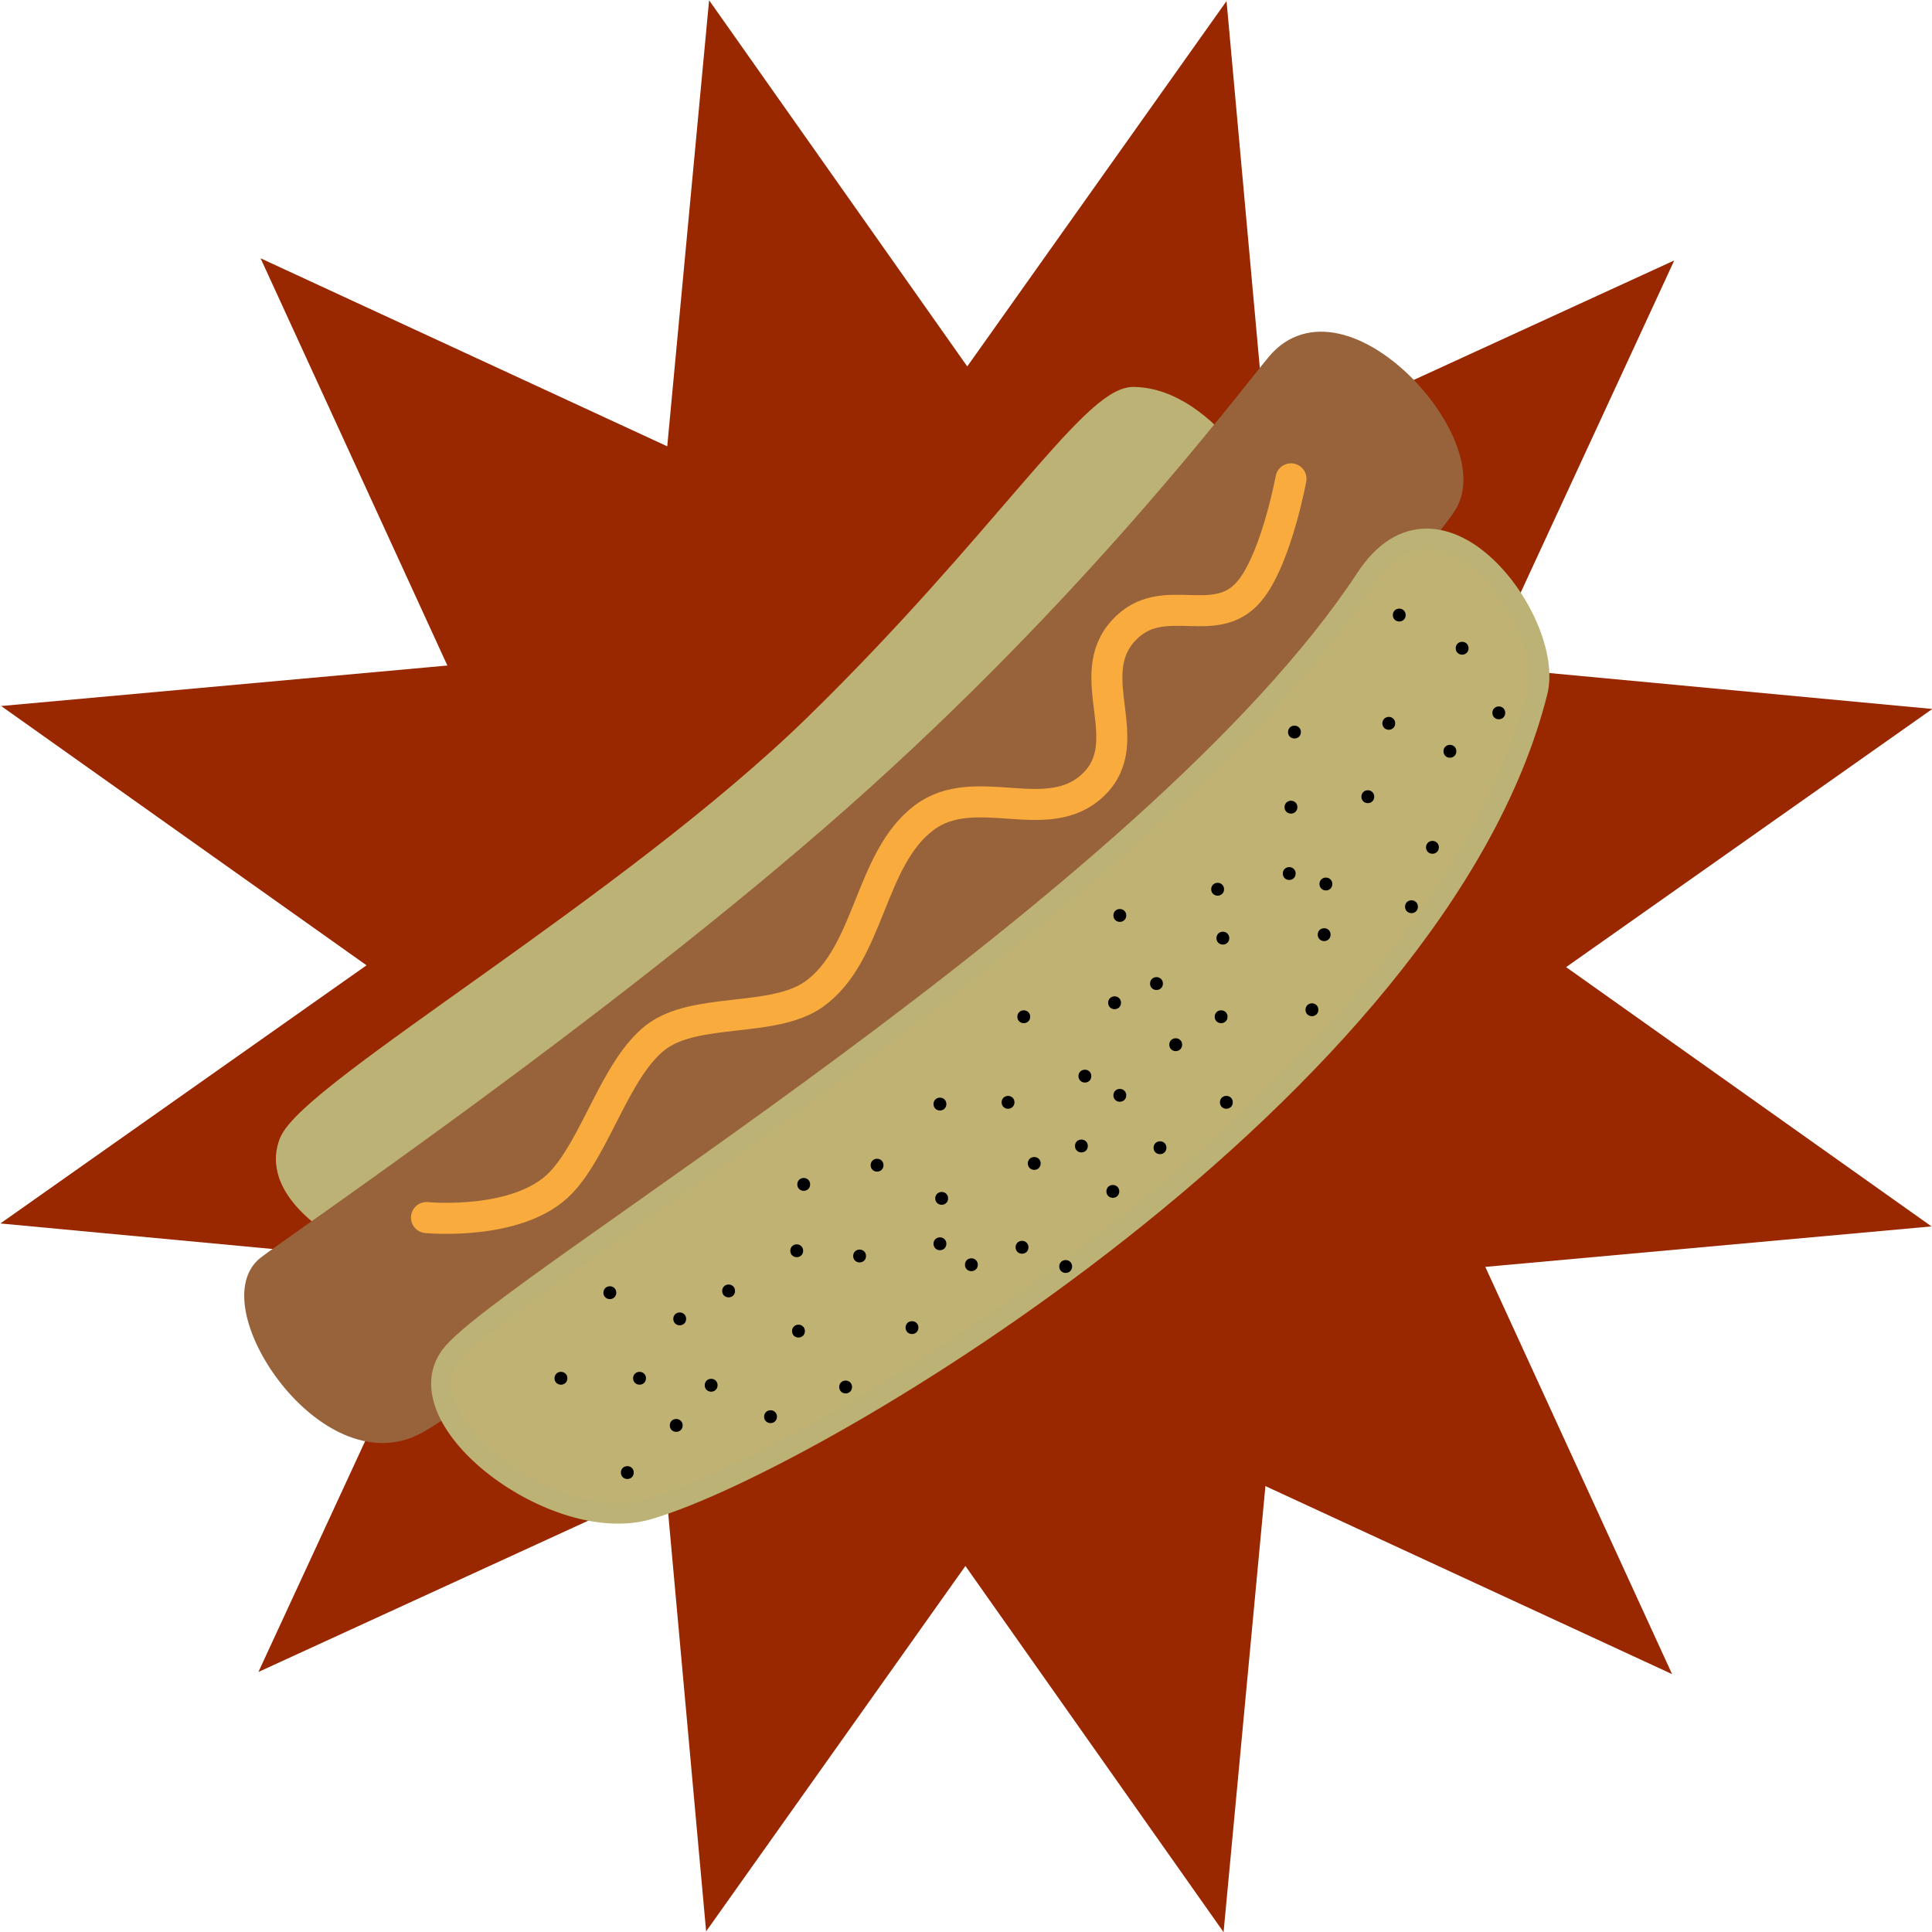
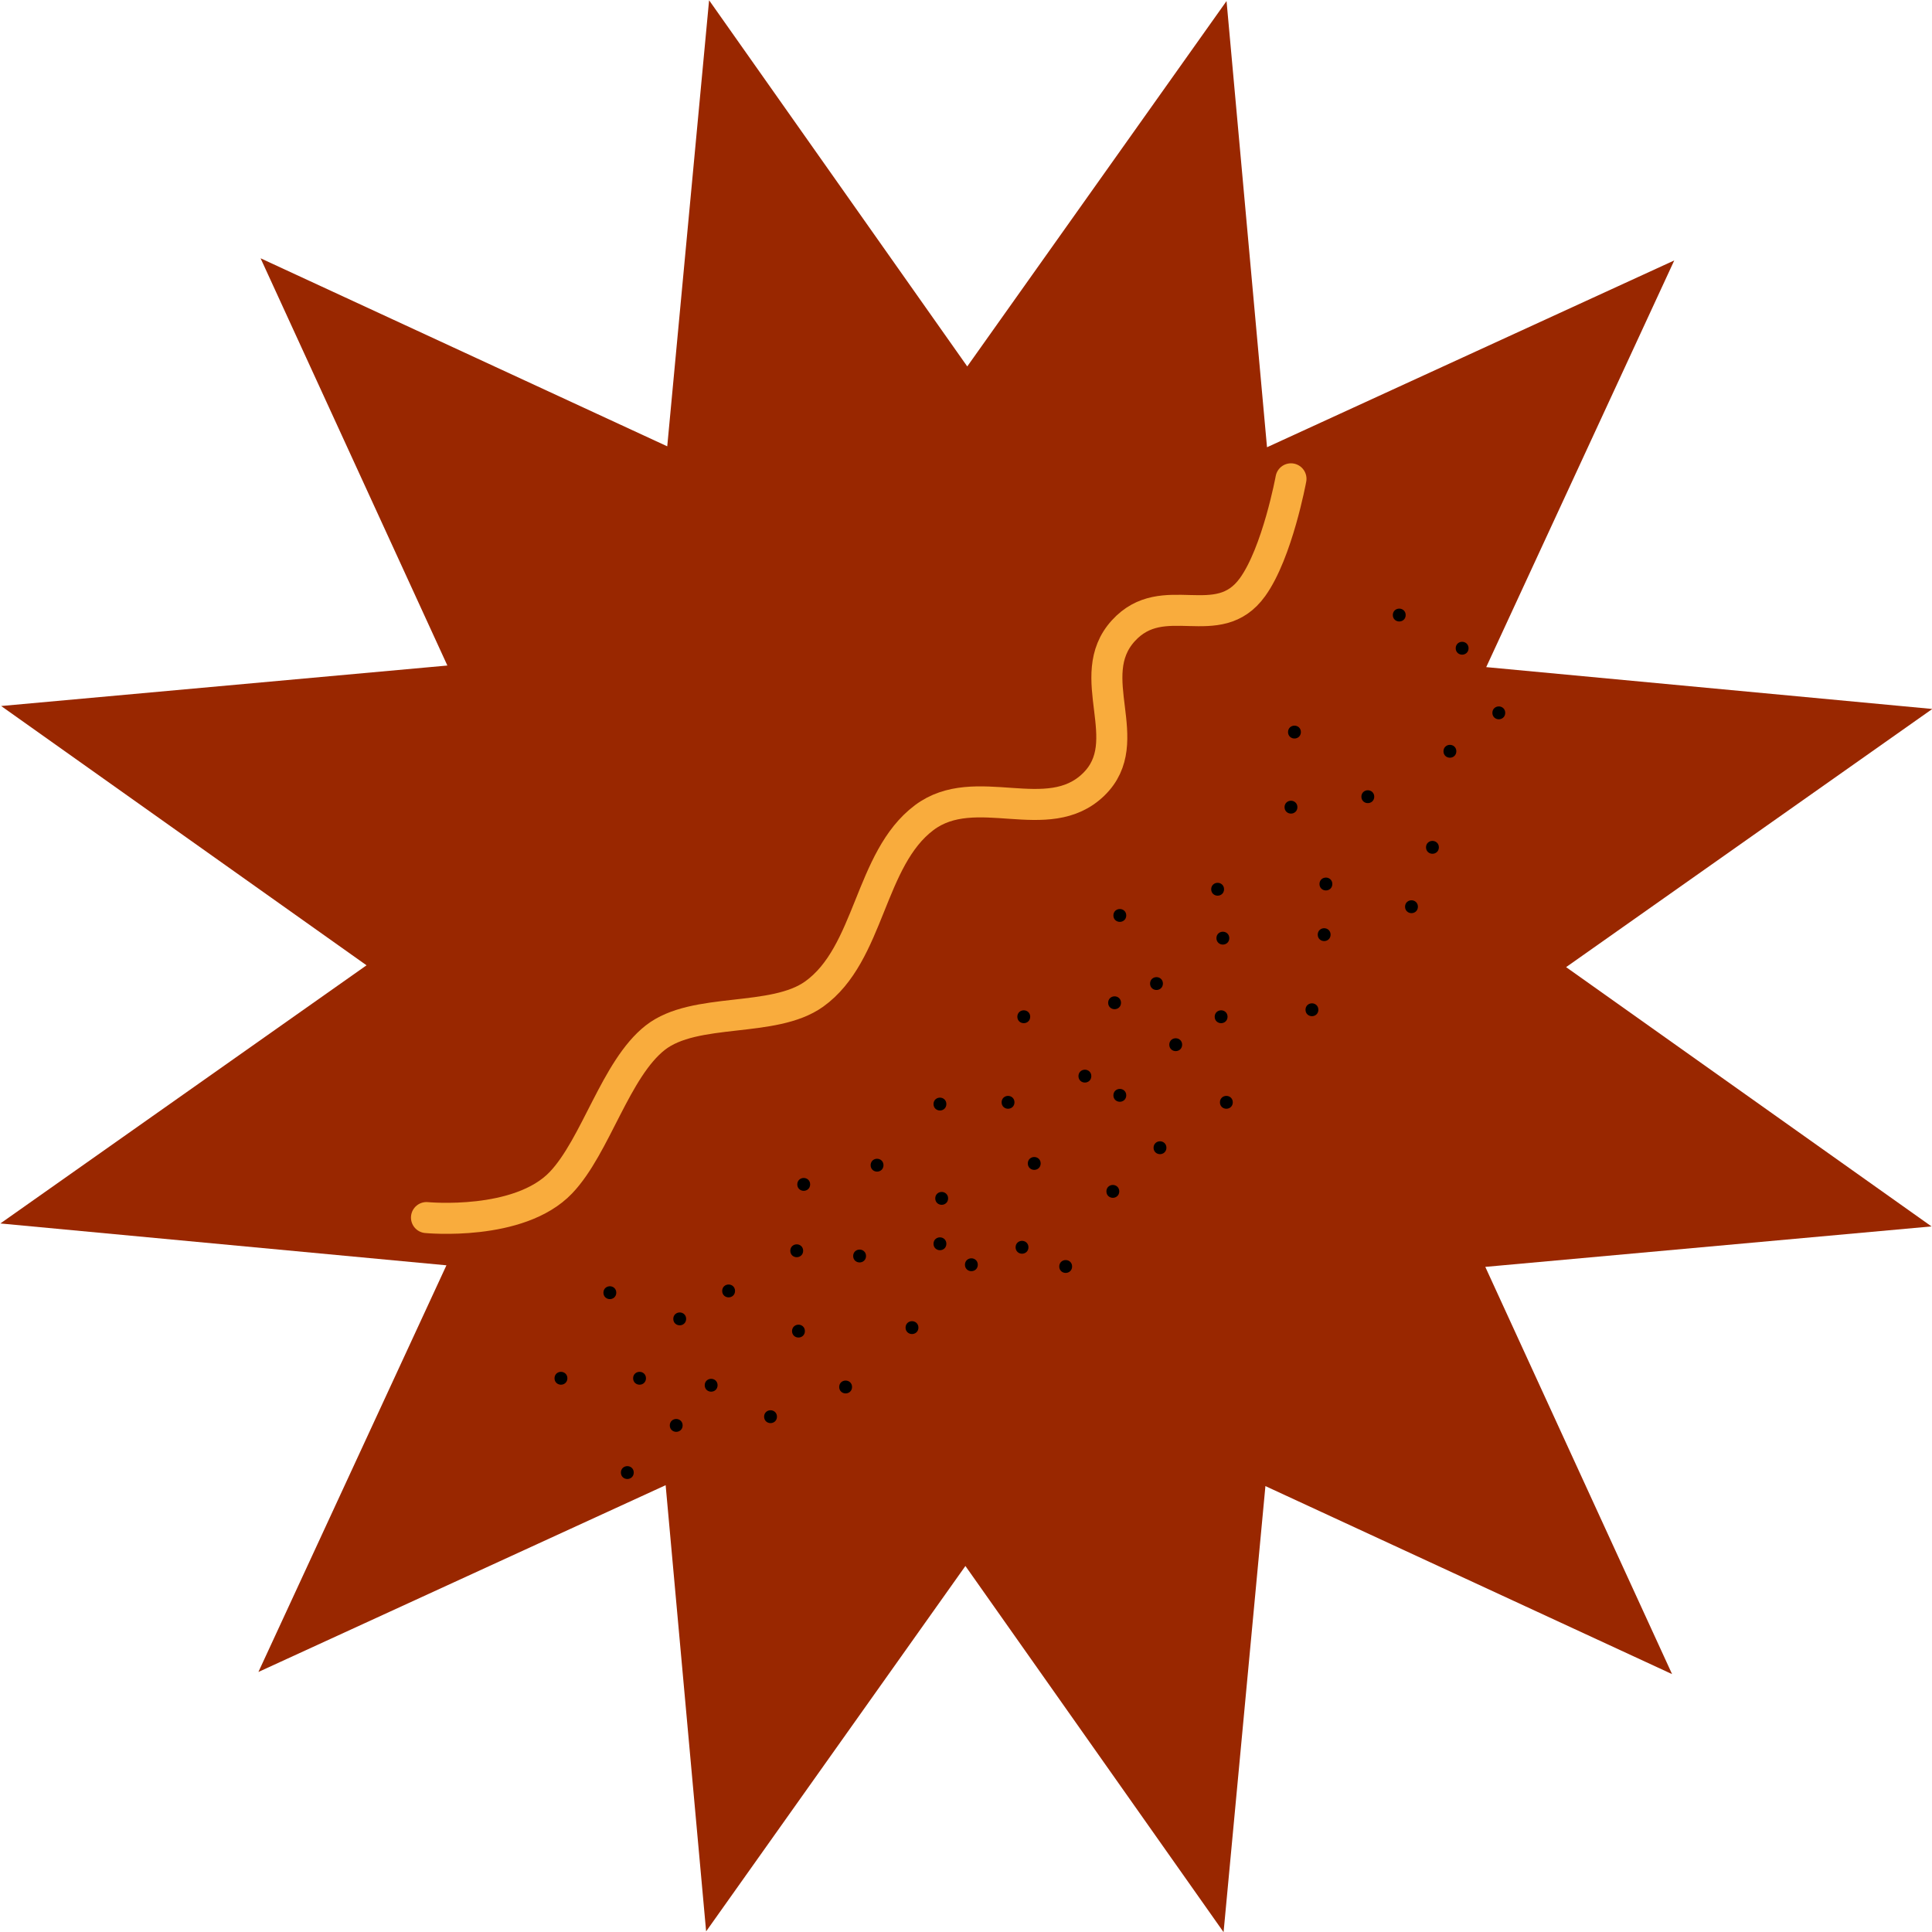
<svg xmlns="http://www.w3.org/2000/svg" width="197.72mm" height="197.72mm" viewBox="0 0 197.72 197.72" version="1.1" id="svg1">
  <defs id="defs1" />
  <g id="layer6" transform="translate(-0.68,-61.633)" style="display:inline">
    <path style="font-variation-settings:'wdth' 150, 'wght' 100;fill:#992700;fill-opacity:1;stroke:none;stroke-width:2.117;stroke-linecap:butt;stroke-linejoin:miter;stroke-dasharray:none;stroke-opacity:1;paint-order:markers fill stroke" id="path98" d="m 37.784,105.917 2.68,19.656 -14.813,-13.194 -7.507,18.362 -6.232,-18.833 -15.682,12.149 4.02,-19.426 -19.656,2.68 L -6.211,92.497 -24.573,84.99 -5.74,78.758 -17.889,63.076 1.537,67.096 -1.143,47.44 13.67,60.635 21.177,42.272 27.409,61.106 43.091,48.957 39.071,68.383 58.727,65.703 45.532,80.516 l 18.362,7.507 -18.833,6.232 12.149,15.682 z" transform="matrix(1.687,1.58,-1.58,1.687,203.087,-16.486)" />
  </g>
  <g id="layer2" transform="translate(-9.617,-60.381)">
-     <path style="font-variation-settings:'wdth' 150, 'wght' 100;fill:#bcb276;fill-opacity:1;stroke:#bcb276;stroke-width:2.117;stroke-linecap:round;stroke-linejoin:round;stroke-dasharray:none;stroke-opacity:1" d="m 125.62,101.037 c 7.503,0.077 14.056,10.967 14.28,15.829 0.159,3.433 -67.249,72.996 -74.511,74.079 -10.992,1.64 -29.165,-6.02 -26.146,-13.669 2.07,-5.244 34.83,-24.256 53.789,-42.771 18.959,-18.515 28.277,-33.514 32.588,-33.469 z" id="path2" />
-   </g>
+     </g>
  <g id="layer1" transform="translate(-9.617,-60.381)">
-     <path style="font-variation-settings:'wdth' 150, 'wght' 100;fill:#98633b;fill-opacity:1;stroke:#98633b;stroke-width:2.117;stroke-linecap:round;stroke-linejoin:round;stroke-dasharray:none;stroke-opacity:1" d="m 140.285,97.568 c 6.689,-8.039 21.467,8.246 17.314,14.534 -9.315,14.104 -92.88,87.322 -105.403,94.029 -9.097,4.872 -20.295,-12.137 -15.292,-16.177 2.093,-1.69 35.651,-24.458 60.093,-46.075 24.442,-21.616 39.768,-42.081 43.288,-46.311 z" id="path1" />
+     <path style="font-variation-settings:'wdth' 150, 'wght' 100;fill:#98633b;fill-opacity:1;stroke:#98633b;stroke-width:2.117;stroke-linecap:round;stroke-linejoin:round;stroke-dasharray:none;stroke-opacity:1" d="m 140.285,97.568 z" id="path1" />
  </g>
  <g id="layer3" transform="translate(-9.617,-60.381)" style="display:inline">
-     <path style="font-variation-settings:'wdth' 150, 'wght' 100;fill:#c0b272;fill-opacity:1;stroke:#bcb276;stroke-width:2.117;stroke-linecap:round;stroke-linejoin:round;stroke-dasharray:none;stroke-opacity:1" d="m 149.42,119.572 c -10.887,16.571 -32.967,34.685 -52.991,49.542 -20.025,14.857 -37.995,26.456 -40.664,29.994 -5.017,6.65 10.641,18.512 20.197,15.728 17.548,-5.112 80.801,-43.098 90.975,-83.647 1.803,-7.186 -9.977,-23.092 -17.516,-11.618 z" id="path3" />
-   </g>
+     </g>
  <g id="layer4" transform="translate(-9.617,-60.381)" style="display:inline">
    <path style="font-variation-settings:'wdth' 150, 'wght' 100;fill:none;fill-opacity:1;stroke:#f9ac3d;stroke-width:3.175;stroke-linecap:round;stroke-linejoin:round;stroke-dasharray:none;stroke-opacity:1" d="m 141.735,109.384 c 0,0 -1.389,7.551 -3.932,11.081 -3.558,4.939 -9.127,-0.032 -13.226,4.468 -4.272,4.69 1.507,11.303 -3.038,15.728 -4.691,4.567 -12.101,-0.533 -17.337,3.396 -5.633,4.227 -5.537,13.949 -11.26,18.052 -4.188,3.002 -12.209,1.29 -16.265,4.468 -4.071,3.19 -6.085,11.089 -9.652,14.835 -4.284,4.498 -13.762,3.575 -13.762,3.575" id="path4" />
  </g>
  <g id="layer5" style="display:inline;fill:none;fill-opacity:1;stroke:#f9ac3d;stroke-width:2.117;stroke-linecap:round;stroke-dasharray:none;stroke-opacity:1" transform="translate(-9.617,-60.381)">
    <circle id="path36" style="fill:#000000;stroke:#000000;stroke-width:0.56" cx="67.025" cy="201.432" r="0.378" />
    <circle id="path37" style="fill:#000000;stroke:#000000;stroke-width:0.56" cx="78.821" cy="206.257" r="0.378" />
    <circle id="path38" style="fill:#000000;stroke:#000000;stroke-width:0.56" cx="79.179" cy="195.355" r="0.378" />
    <circle id="path39" style="fill:#000000;stroke:#000000;stroke-width:0.56" cx="91.154" cy="188.384" r="0.378" />
    <circle id="path40" style="fill:#000000;stroke:#000000;stroke-width:0.56" cx="91.332" cy="196.606" r="0.378" />
    <circle id="path41" style="fill:#000000;stroke:#000000;stroke-width:0.56" cx="105.81" cy="187.669" r="0.378" />
    <circle id="path42" style="fill:#000000;stroke:#000000;stroke-width:0.56" cx="99.375" cy="179.626" r="0.378" />
    <circle id="path43" style="fill:#000000;stroke:#000000;stroke-width:0.56" cx="112.78" cy="173.192" r="0.378" />
    <circle id="path44" style="fill:#000000;stroke:#000000;stroke-width:0.56" cx="115.461" cy="179.447" r="0.378" />
    <circle id="path45" style="fill:#000000;stroke:#000000;stroke-width:0.56" cx="105.988" cy="183.022" r="0.378" />
    <circle id="path46" style="fill:#000000;stroke:#000000;stroke-width:0.56" cx="97.588" cy="188.92" r="0.378" />
    <circle id="path47" style="fill:#000000;stroke:#000000;stroke-width:0.56" cx="102.95" cy="196.248" r="0.378" />
    <circle id="path48" style="fill:#000000;stroke:#000000;stroke-width:0.56" cx="109.027" cy="189.814" r="0.378" />
    <circle id="path49" style="fill:#000000;stroke:#000000;stroke-width:0.56" cx="114.21" cy="188.027" r="0.378" />
    <circle id="path50" style="fill:#000000;stroke:#000000;stroke-width:0.56" cx="118.678" cy="189.993" r="0.378" />
    <circle id="path51" style="fill:#000000;stroke:#000000;stroke-width:0.56" cx="123.504" cy="182.307" r="0.378" />
    <circle id="path52" style="fill:#000000;stroke:#000000;stroke-width:0.56" cx="124.219" cy="172.477" r="0.378" />
    <circle id="path53" style="fill:#000000;stroke:#000000;stroke-width:0.56" cx="123.683" cy="163.004" r="0.378" />
    <circle id="path54" style="fill:#000000;stroke:#000000;stroke-width:0.56" cx="134.764" cy="156.391" r="0.378" />
    <circle id="path55" style="fill:#000000;stroke:#000000;stroke-width:0.56" cx="143.88" cy="163.719" r="0.378" />
    <circle id="path56" style="fill:#000000;stroke:#000000;stroke-width:0.56" cx="135.122" cy="173.192" r="0.378" />
    <circle id="path57" style="fill:#000000;stroke:#000000;stroke-width:0.56" cx="129.939" cy="167.294" r="0.378" />
    <circle id="path58" style="fill:#000000;stroke:#000000;stroke-width:0.56" cx="134.586" cy="164.434" r="0.378" />
    <circle id="path59" style="fill:#000000;stroke:#000000;stroke-width:0.56" cx="141.735" cy="142.986" r="0.378" />
    <circle id="path60" style="fill:#000000;stroke:#000000;stroke-width:0.56" cx="149.599" cy="141.914" r="0.378" />
    <circle id="path61" style="fill:#000000;stroke:#000000;stroke-width:0.56" cx="145.131" cy="156.033" r="0.378" />
    <circle id="path62" style="fill:#000000;stroke:#000000;stroke-width:0.56" cx="154.067" cy="153.174" r="0.378" />
    <circle id="path63" style="fill:#000000;stroke:#000000;stroke-width:0.56" cx="158" cy="137.267" r="0.378" />
    <circle id="path64" style="fill:#000000;stroke:#000000;stroke-width:0.56" cx="159.251" cy="126.721" r="0.378" />
    <circle id="path65" style="fill:#000000;stroke:#000000;stroke-width:0.56" cx="163.004" cy="133.334" r="0.378" />
-     <circle id="path66" style="fill:#000000;stroke:#000000;stroke-width:0.56" cx="151.744" cy="134.407" r="0.378" />
    <circle id="path67" style="fill:#000000;stroke:#000000;stroke-width:0.56" cx="156.212" cy="147.097" r="0.378" />
    <circle id="path68" style="fill:#000000;stroke:#000000;stroke-width:0.56" cx="145.31" cy="150.85" r="0.378" />
-     <circle id="path69" style="fill:#000000;stroke:#000000;stroke-width:0.56" cx="141.556" cy="149.778" r="0.378" />
    <circle id="path70" style="fill:#000000;stroke:#000000;stroke-width:0.56" cx="134.228" cy="151.386" r="0.378" />
    <circle id="path71" style="fill:#000000;stroke:#000000;stroke-width:0.56" cx="127.972" cy="161.038" r="0.378" />
    <circle id="path72" style="fill:#000000;stroke:#000000;stroke-width:0.56" cx="120.644" cy="170.511" r="0.378" />
-     <circle id="path73" style="fill:#000000;stroke:#000000;stroke-width:0.56" cx="120.287" cy="177.66" r="0.378" />
    <circle id="path74" style="fill:#000000;stroke:#000000;stroke-width:0.56" cx="128.33" cy="177.839" r="0.378" />
    <circle id="path75" style="fill:#000000;stroke:#000000;stroke-width:0.56" cx="88.473" cy="205.364" r="0.378" />
    <circle id="path76" style="fill:#000000;stroke:#000000;stroke-width:0.56" cx="96.158" cy="202.325" r="0.378" />
    <circle id="path77" style="fill:#000000;stroke:#000000;stroke-width:0.56" cx="75.068" cy="201.432" r="0.378" />
    <circle id="path78" style="fill:#000000;stroke:#000000;stroke-width:0.56" cx="82.396" cy="202.146" r="0.378" />
    <circle id="path79" style="fill:#000000;stroke:#000000;stroke-width:0.56" cx="73.817" cy="211.083" r="0.378" />
    <circle id="path80" style="fill:#000000;stroke:#000000;stroke-width:0.56" cx="84.183" cy="192.495" r="0.378" />
    <circle id="path84" style="fill:#000000;stroke:#000000;stroke-width:0.56" cx="91.869" cy="181.592" r="0.378" />
    <circle id="path85" style="fill:#000000;stroke:#000000;stroke-width:0.56" cx="105.81" cy="173.371" r="0.378" />
    <circle id="path86" style="fill:#000000;stroke:#000000;stroke-width:0.56" cx="114.389" cy="164.434" r="0.378" />
    <circle id="path87" style="fill:#000000;stroke:#000000;stroke-width:0.56" cx="72.029" cy="192.674" r="0.378" />
    <circle id="path88" style="fill:#000000;stroke:#000000;stroke-width:0.56" cx="142.092" cy="135.301" r="0.378" />
    <circle id="path89" style="fill:#000000;stroke:#000000;stroke-width:0.56" cx="124.219" cy="154.067" r="0.378" />
    <circle id="path91" style="fill:#000000;stroke:#000000;stroke-width:0.56" cx="152.816" cy="123.325" r="0.378" />
  </g>
</svg>